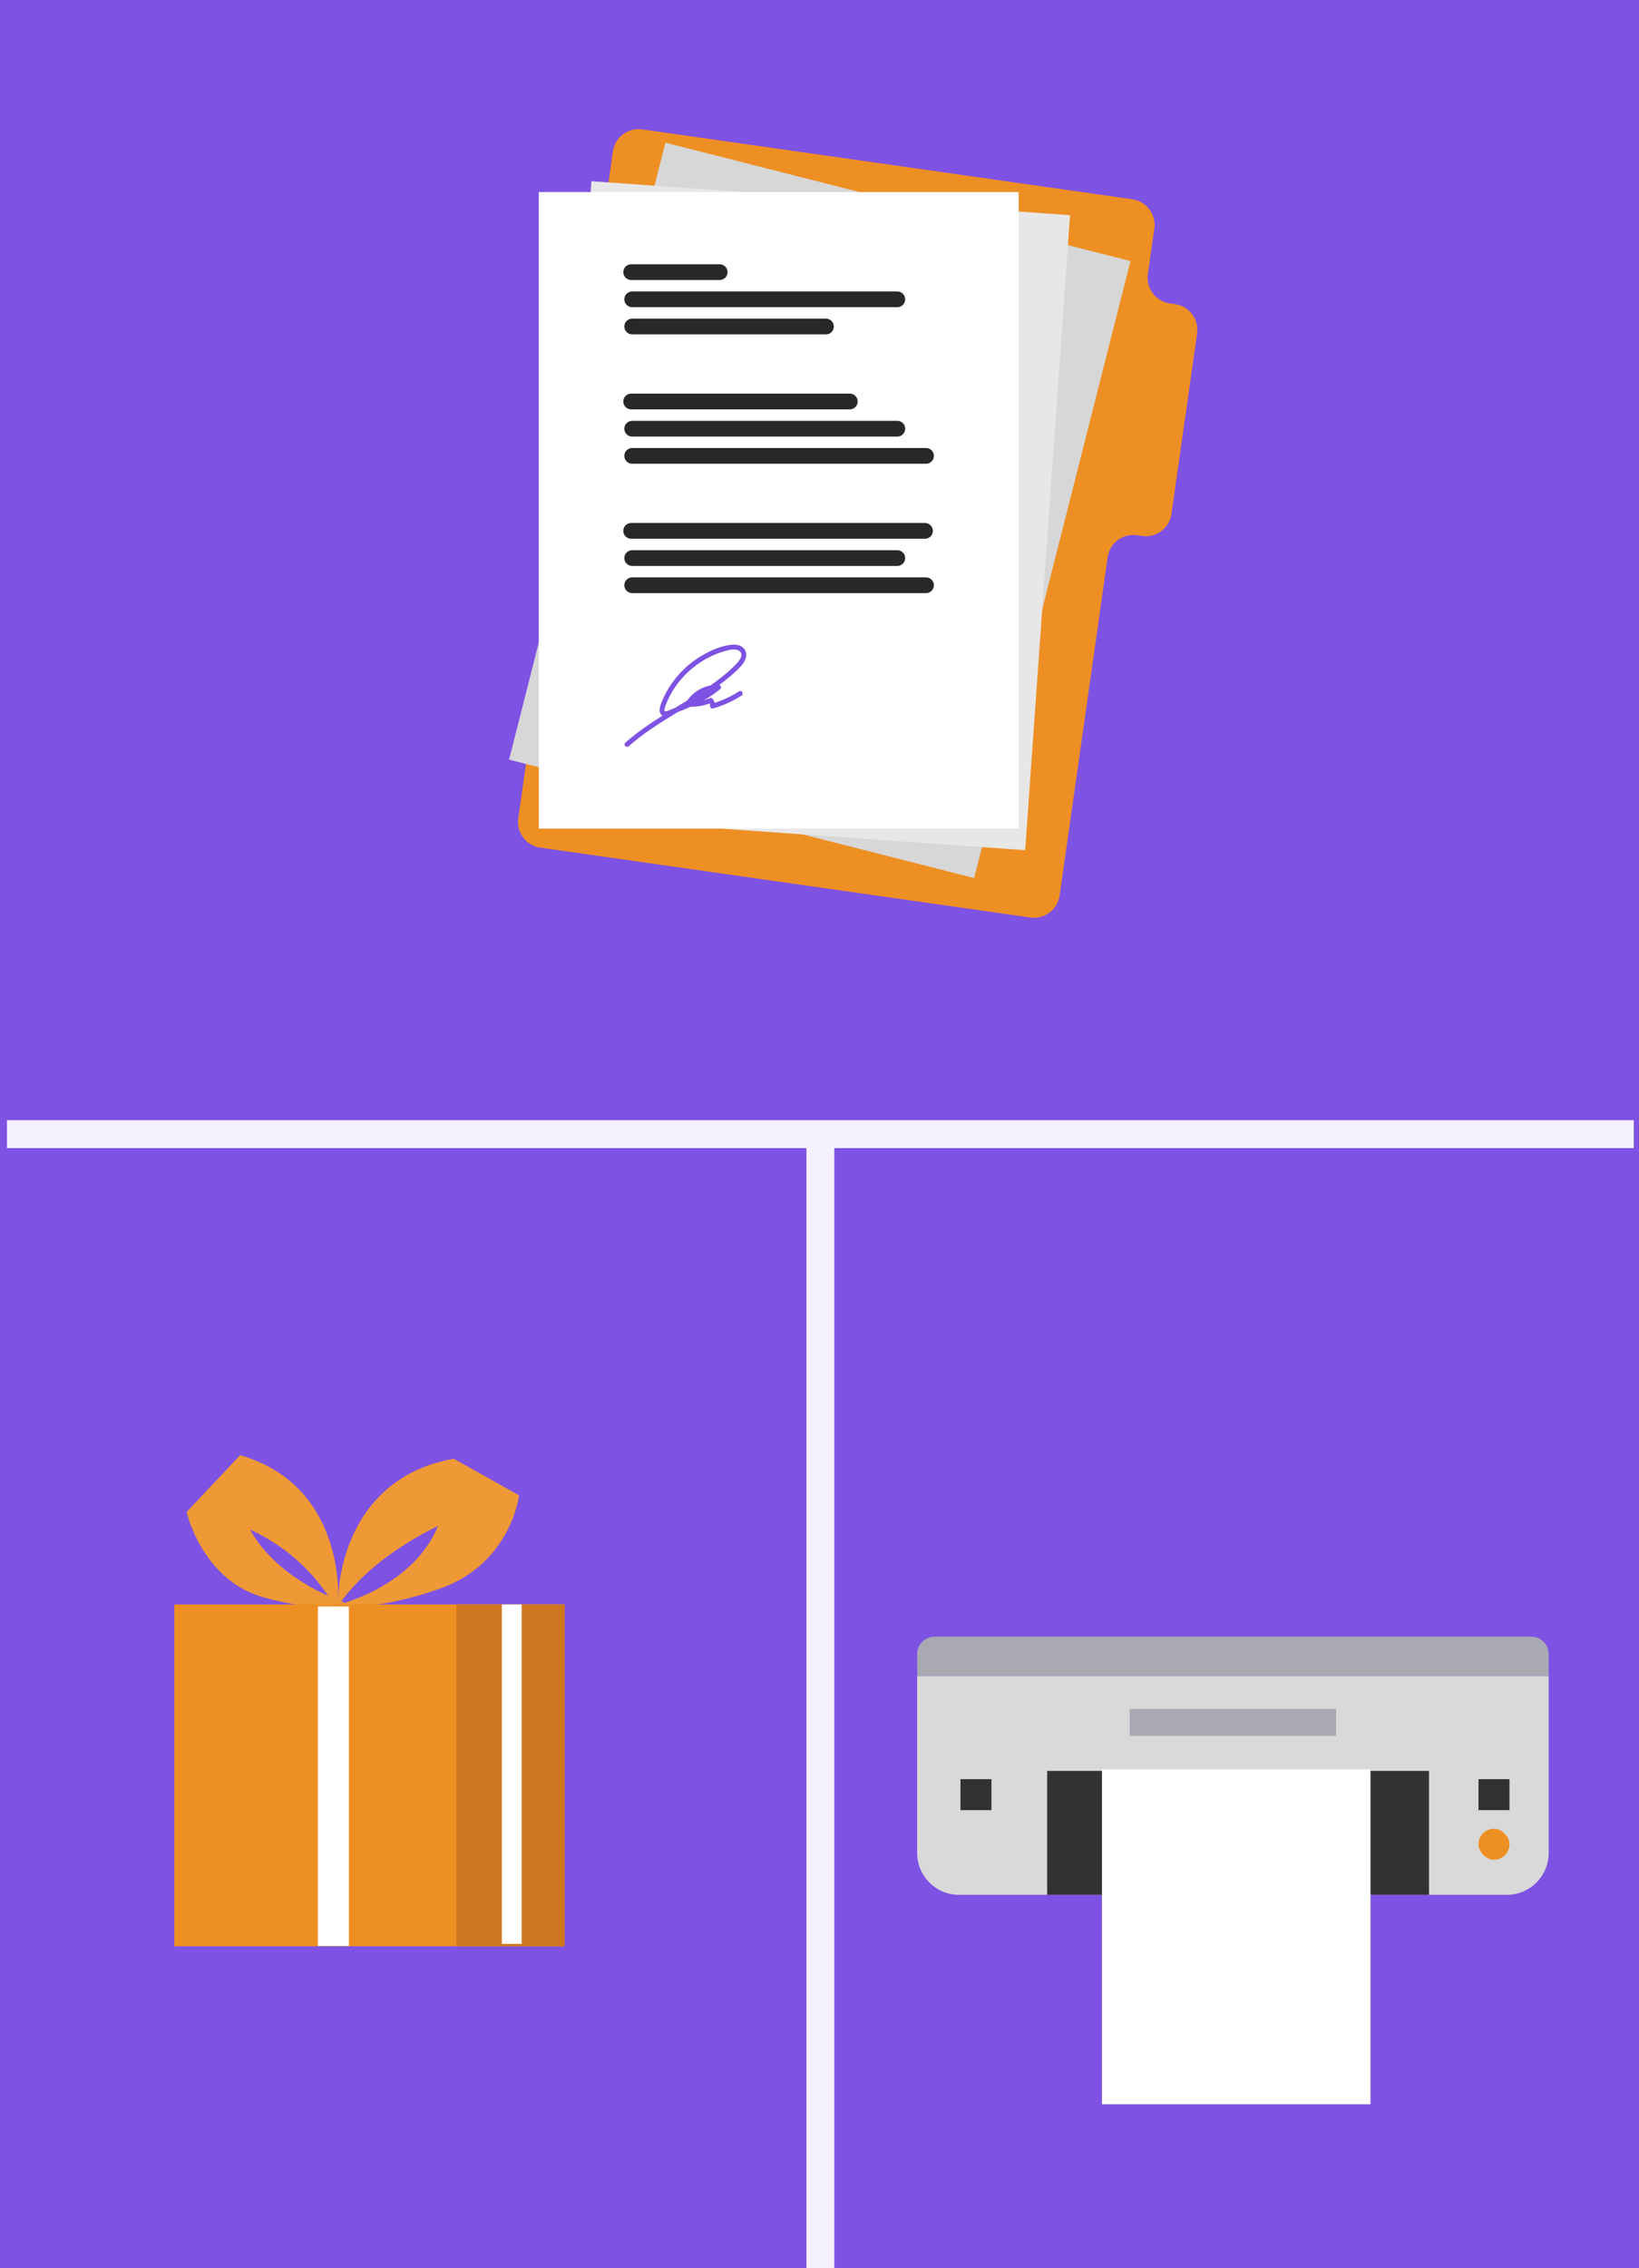
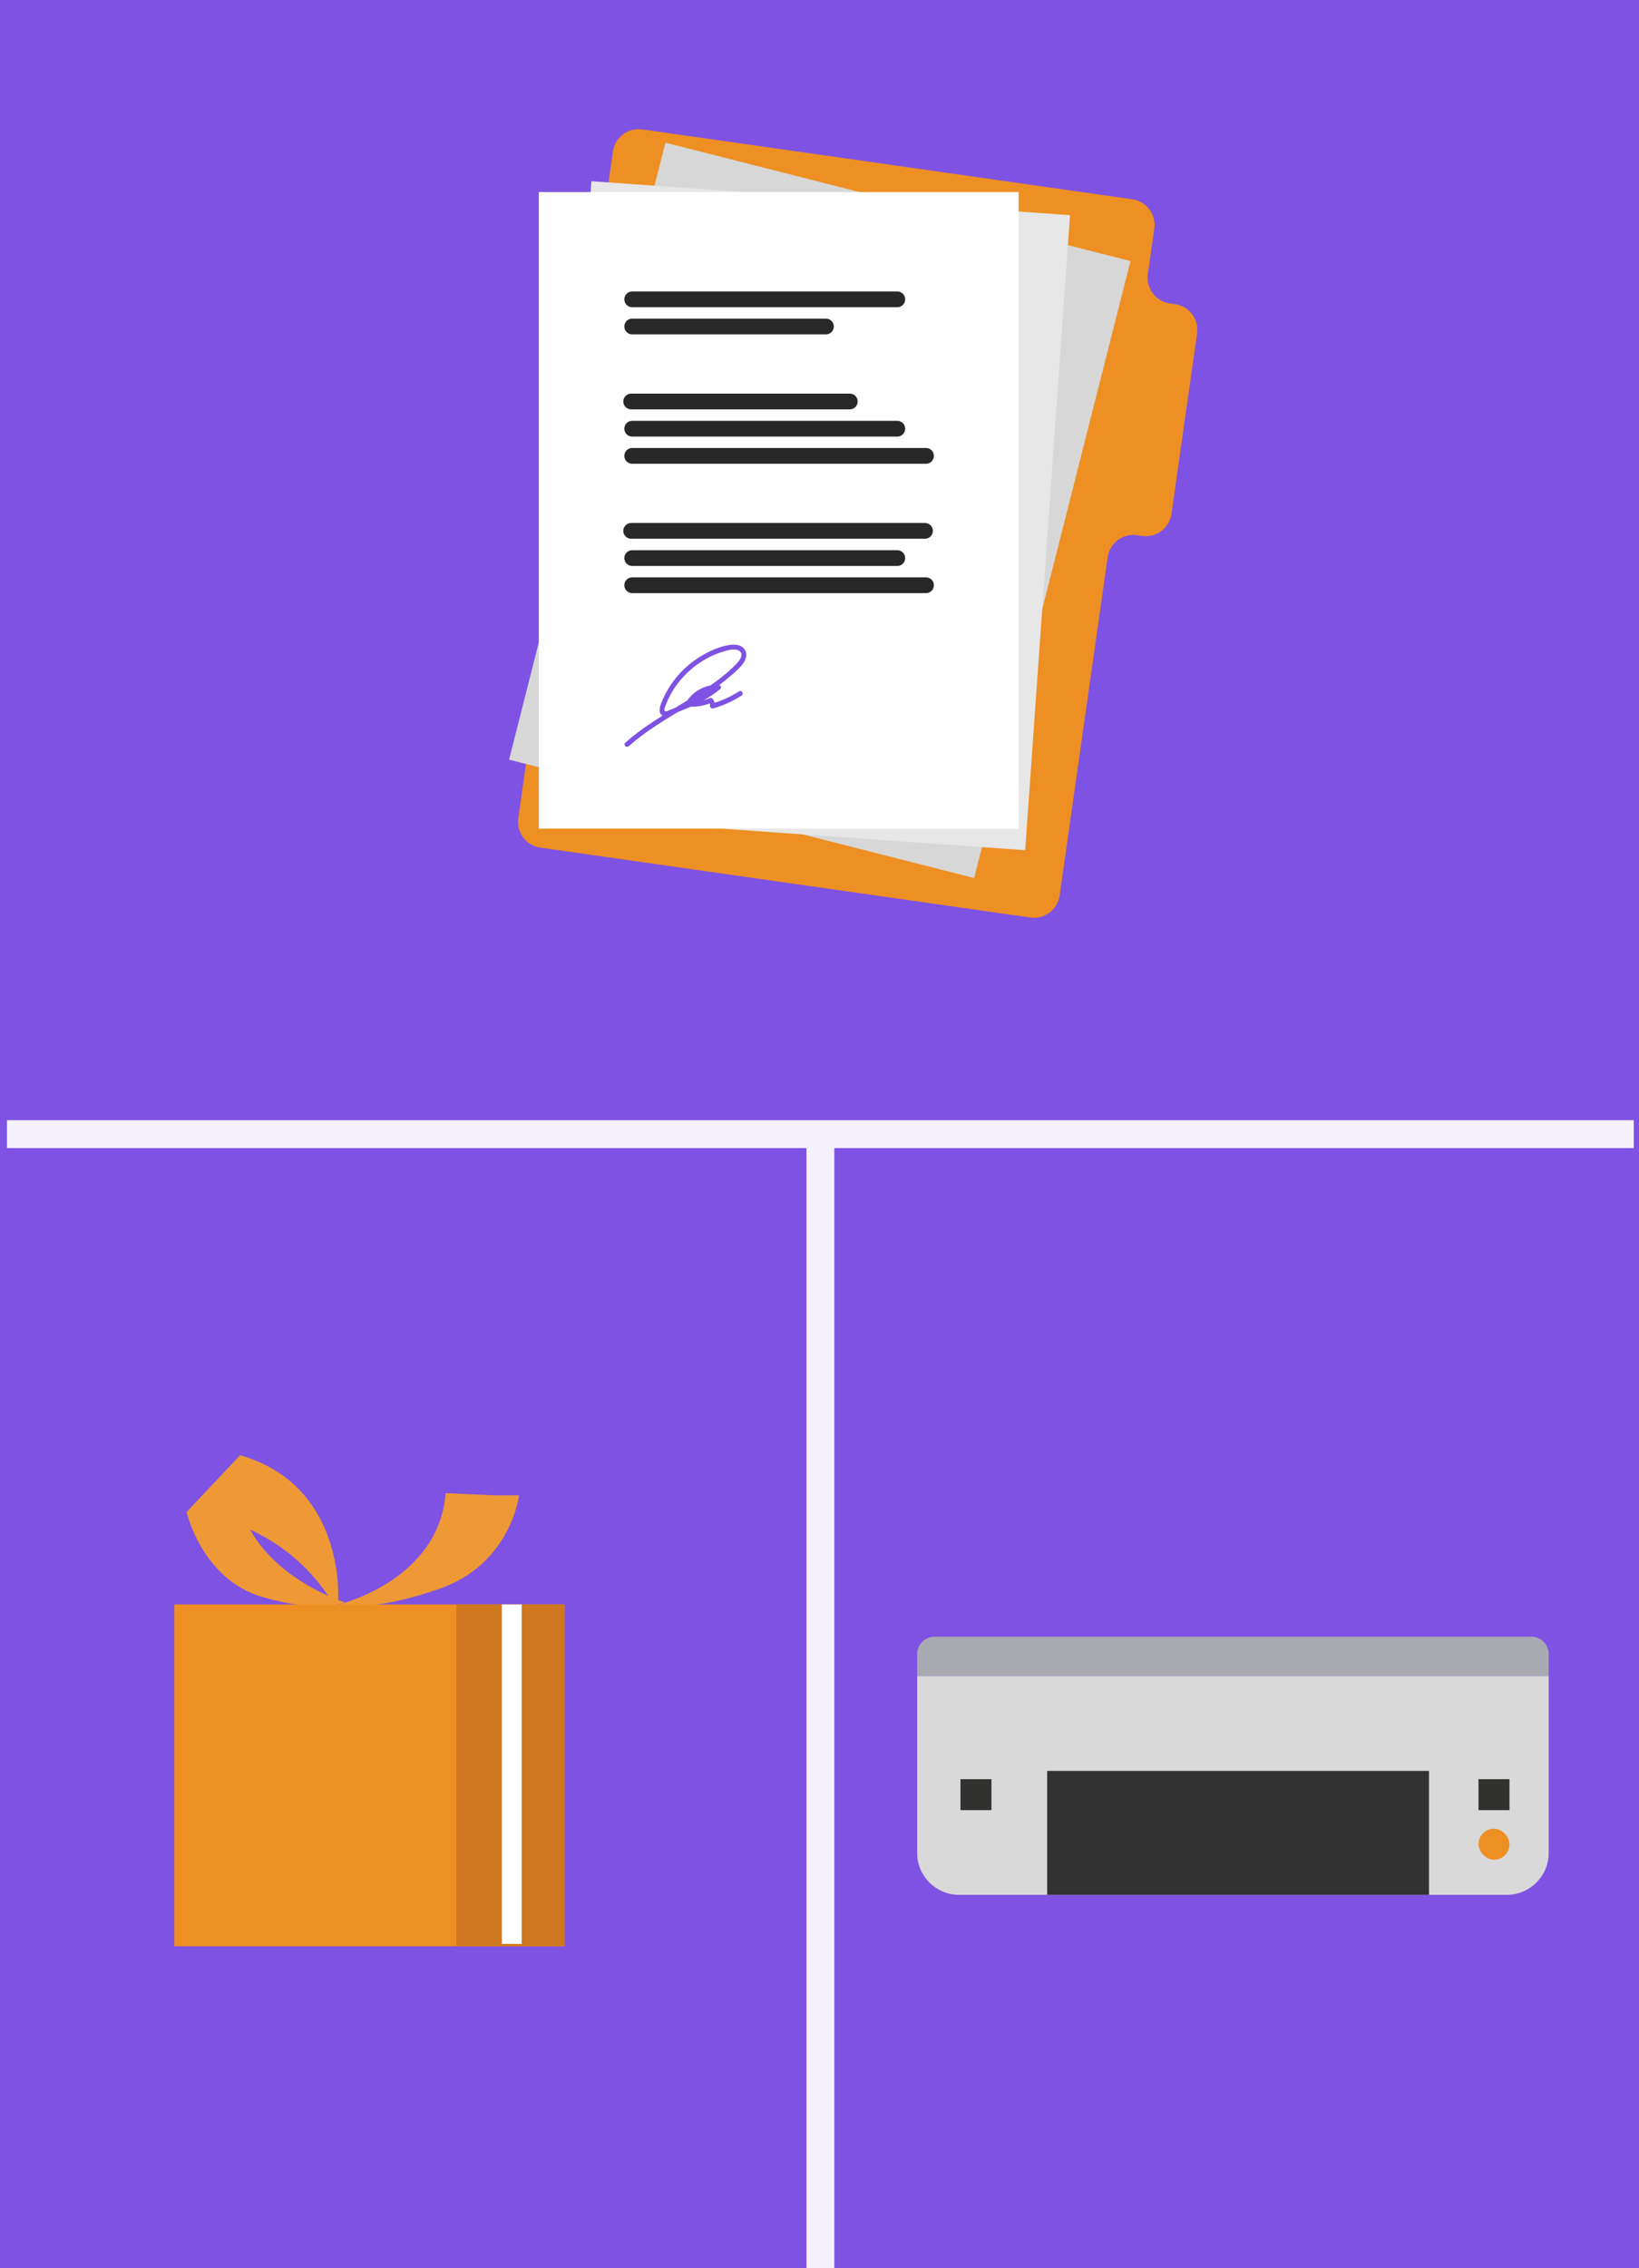
<svg xmlns="http://www.w3.org/2000/svg" width="470" height="650" viewBox="0 0 470 650" fill="none">
  <rect x="0" y="0" width="470" height="650" fill="#808080" stroke="none" />
  <g clip-path="url(#clip0_3454_113221)">
    <rect width="470" height="650" fill="white" />
    <rect width="470" height="650" fill="#7E52E3" />
    <g clip-path="url(#clip1_3454_113221)">
      <path d="M336.973 87.16L335.464 86.945C331.405 86.367 328.583 82.601 329.16 78.535L331.01 65.512C331.587 61.446 328.765 57.681 324.706 57.103L184.154 37.075C180.095 36.497 176.336 39.324 175.759 43.39L148.618 234.487C148.041 238.553 150.863 242.318 154.922 242.897L295.472 262.925C299.532 263.503 303.291 260.676 303.868 256.61L317.634 159.682C318.211 155.616 321.971 152.789 326.03 153.367L327.538 153.583C331.598 154.161 335.357 151.334 335.934 147.268L343.276 95.571C343.854 91.505 341.031 87.74 336.972 87.161L336.973 87.16Z" fill="#EE8F23" />
      <path d="M324.177 74.807L190.812 40.88L145.983 217.687L279.348 251.614L324.177 74.807Z" fill="#D7D7D7" />
      <path d="M306.845 61.663L169.59 51.929L156.728 233.894L293.983 243.628L306.845 61.663Z" fill="#E7E7E7" />
      <path d="M292.103 55.032H154.504V237.453H292.103V55.032Z" fill="white" />
-       <path d="M206.37 80.24H180.991C179.746 80.24 178.736 79.228 178.736 77.981C178.736 76.734 179.746 75.723 180.991 75.723H206.37C207.615 75.723 208.625 76.734 208.625 77.981C208.625 79.228 207.615 80.24 206.37 80.24Z" fill="#282828" />
      <path d="M236.852 91.305H181.284C180.039 91.305 179.029 92.316 179.029 93.563C179.029 94.811 180.039 95.822 181.284 95.822H236.852C238.097 95.822 239.107 94.811 239.107 93.563C239.107 92.316 238.097 91.305 236.852 91.305Z" fill="#282828" />
      <path d="M257.315 88.037H181.284C180.039 88.037 179.029 87.026 179.029 85.779C179.029 84.532 180.039 83.52 181.284 83.52H257.315C258.56 83.52 259.57 84.532 259.57 85.779C259.57 87.026 258.56 88.037 257.315 88.037Z" fill="#282828" />
      <path d="M243.693 117.312H180.99C179.745 117.312 178.735 116.3 178.735 115.053C178.735 113.806 179.745 112.795 180.99 112.795H243.693C244.938 112.795 245.947 113.806 245.947 115.053C245.947 116.3 244.938 117.312 243.693 117.312Z" fill="#282828" />
      <path d="M265.55 132.894H181.284C180.039 132.894 179.029 131.883 179.029 130.635C179.029 129.388 180.039 128.377 181.284 128.377H265.55C266.795 128.377 267.805 129.388 267.805 130.635C267.805 131.883 266.795 132.894 265.55 132.894Z" fill="#282828" />
      <path d="M257.315 125.11H181.284C180.039 125.11 179.029 124.098 179.029 122.851C179.029 121.604 180.039 120.593 181.284 120.593H257.315C258.56 120.593 259.57 121.604 259.57 122.851C259.57 124.098 258.56 125.11 257.315 125.11Z" fill="#282828" />
      <path d="M265.256 154.384H180.99C179.745 154.384 178.735 153.373 178.735 152.126C178.735 150.879 179.745 149.867 180.99 149.867H265.256C266.501 149.867 267.511 150.879 267.511 152.126C267.511 153.373 266.501 154.384 265.256 154.384Z" fill="#282828" />
      <path d="M265.55 169.967H181.284C180.039 169.967 179.029 168.956 179.029 167.709C179.029 166.462 180.039 165.45 181.284 165.45H265.55C266.795 165.45 267.805 166.462 267.805 167.709C267.805 168.956 266.795 169.967 265.55 169.967Z" fill="#282828" />
      <path d="M257.315 157.666H181.284C180.039 157.666 179.029 158.677 179.029 159.925C179.029 161.172 180.039 162.183 181.284 162.183H257.315C258.561 162.183 259.57 161.172 259.57 159.925C259.57 158.677 258.561 157.666 257.315 157.666Z" fill="#282828" />
      <path d="M213.107 190.105C214.011 188.839 214.435 187.112 213.321 185.829C212.416 184.785 210.873 184.627 209.583 184.775C206.674 185.109 203.73 186.418 201.229 187.892C196.014 190.964 191.848 195.767 189.647 201.419C189.216 202.524 188.664 204.306 189.981 205.064C189.985 205.067 189.989 205.068 189.993 205.07C186.262 207.418 182.618 209.898 179.308 212.829C178.627 213.433 179.627 214.428 180.304 213.828C184.569 210.051 189.409 207.045 194.262 204.091C194.488 204.003 194.713 203.915 194.938 203.825C195.99 203.405 197.041 202.97 198.079 202.508C199.943 202.557 201.777 202.225 203.521 201.561C203.616 201.798 203.638 202.052 203.614 202.331C203.574 202.79 204.096 203.13 204.506 203.011C207.377 202.181 210.119 200.945 212.639 199.336C213.402 198.849 212.696 197.627 211.928 198.117C209.744 199.512 207.406 200.612 204.944 201.401C204.828 200.964 204.604 200.561 204.295 200.198C204.075 199.94 203.715 199.969 203.441 200.088C202.912 200.317 202.37 200.504 201.819 200.655C202.723 200.151 203.608 199.612 204.462 199.023C205.182 198.528 205.877 197.997 206.551 197.441C206.984 197.084 206.714 196.462 206.272 196.285C207.375 195.459 208.455 194.604 209.499 193.706C210.77 192.613 212.127 191.479 213.108 190.107L213.107 190.105ZM192.559 203.247C192.207 203.382 190.875 204.11 190.609 203.748C190.346 203.386 190.728 202.533 190.852 202.197C192.762 197.025 196.502 192.56 201.132 189.605C203.456 188.122 206.006 187.006 208.689 186.362C209.719 186.114 211.17 185.872 212.081 186.58C213.389 187.597 211.981 189.397 211.179 190.223C208.933 192.542 206.396 194.559 203.74 196.416C201.081 196.931 198.654 198.484 197.086 200.716C196.889 200.836 196.694 200.957 196.497 201.077C195.533 201.667 194.566 202.255 193.599 202.845C193.253 202.98 192.906 203.114 192.559 203.248L192.559 203.247Z" fill="#7E52E3" />
    </g>
    <path d="M2 325H468.5" stroke="#F5F1FE" stroke-width="8" />
    <path d="M235.25 325L235.25 791.5" stroke="#F5F1FE" stroke-width="8" />
    <g clip-path="url(#clip2_3454_113221)">
      <path d="M97.234 459.745C97.234 459.745 125.87 452.954 127.784 427.869L141.753 428.503H148.841C148.841 428.503 146.565 448.165 125.948 455.31C105.331 462.456 97.26 459.745 97.26 459.745H97.234Z" fill="#EE9935" />
-       <path d="M97.236 459.746C96.537 460.734 95.761 424.095 130.14 418.014L148.816 428.478C148.816 428.478 113.144 437.169 97.236 459.746Z" fill="#EE9935" />
      <path d="M98.813 459.164C98.813 459.164 73.592 451.284 68.755 430.658L59.184 432.635L53.519 433.319C53.519 433.319 57.89 452.626 75.299 457.643C92.709 462.66 98.839 459.164 98.839 459.164H98.813Z" fill="#EE9935" />
      <path d="M96.562 461.291C97.131 462.33 100.934 426.223 68.858 417L53.492 433.293C53.492 433.293 81.766 434.737 96.537 461.291H96.562Z" fill="#EE9935" />
      <path d="M161.904 459.771H49.999L49.999 557.728H161.904V459.771Z" fill="#EE8F23" />
      <path d="M161.904 459.771H130.862V557.728H161.904V459.771Z" fill="#CE7720" />
-       <path d="M100.053 460.354H91.154V557.627H100.053V460.354Z" fill="white" />
      <path d="M149.592 459.772H143.901V557.046H149.592V459.772Z" fill="white" />
    </g>
    <path d="M263 480.245H444.102V530.98C444.102 537.607 438.729 542.98 432.102 542.98H275C268.373 542.98 263 537.607 263 530.98V480.245Z" fill="#D9D9D9" />
    <path d="M263 474C263 471.239 265.239 469 268 469H439.102C441.863 469 444.102 471.239 444.102 474V480.245H263V474Z" fill="#A9A9B2" />
-     <rect x="323.959" y="489.714" width="59.184" height="7.694" fill="#A9A9B2" />
    <rect x="300.286" y="507.47" width="109.49" height="35.51" fill="#323232" />
-     <rect x="316" y="507" width="77" height="96" fill="white" />
    <rect x="275.429" y="509.837" width="8.878" height="8.878" fill="#31312F" />
    <rect x="423.979" y="509.837" width="8.878" height="8.878" fill="#31312F" />
    <rect x="423.979" y="524.041" width="8.878" height="8.878" rx="4.439" fill="#EE8F23" />
  </g>
  <defs>
    <clipPath id="clip0_3454_113221">
      <rect width="470" height="650" fill="white" />
    </clipPath>
    <clipPath id="clip1_3454_113221">
      <rect width="197.352" height="226" fill="white" transform="translate(146 37)" />
    </clipPath>
    <clipPath id="clip2_3454_113221">
      <rect width="111.905" height="140.729" fill="white" transform="translate(50 417)" />
    </clipPath>
  </defs>
</svg>